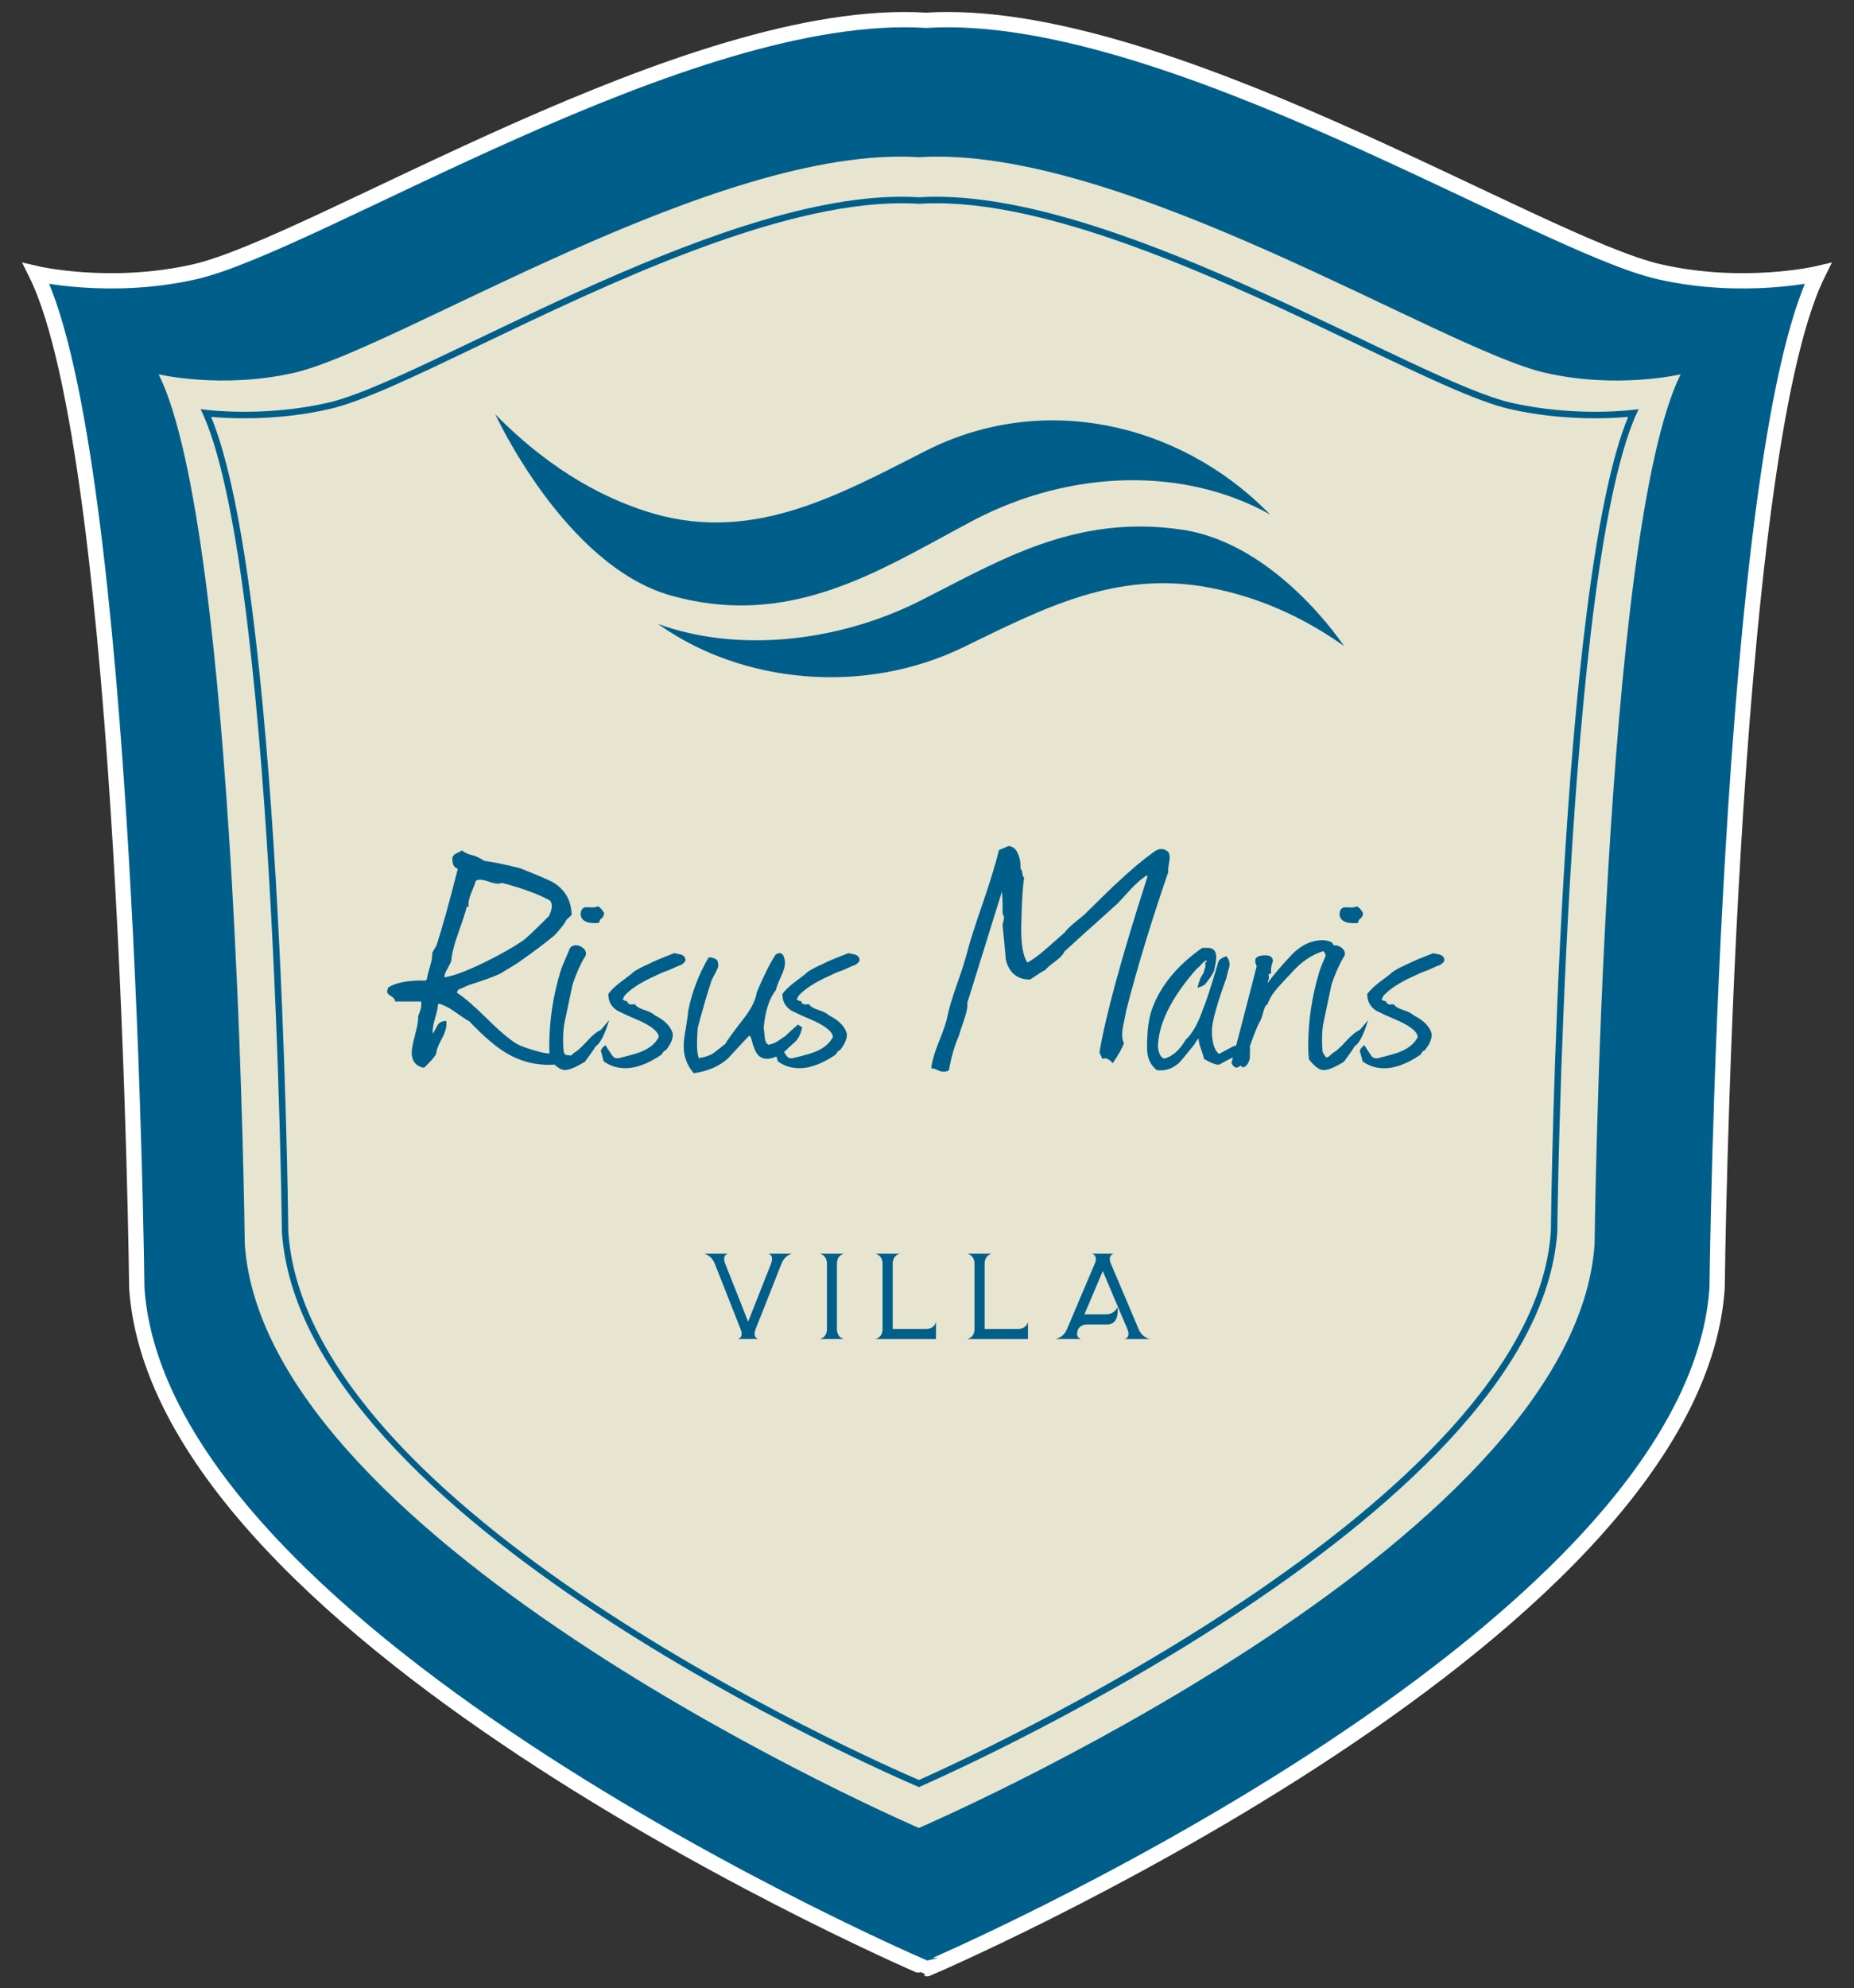
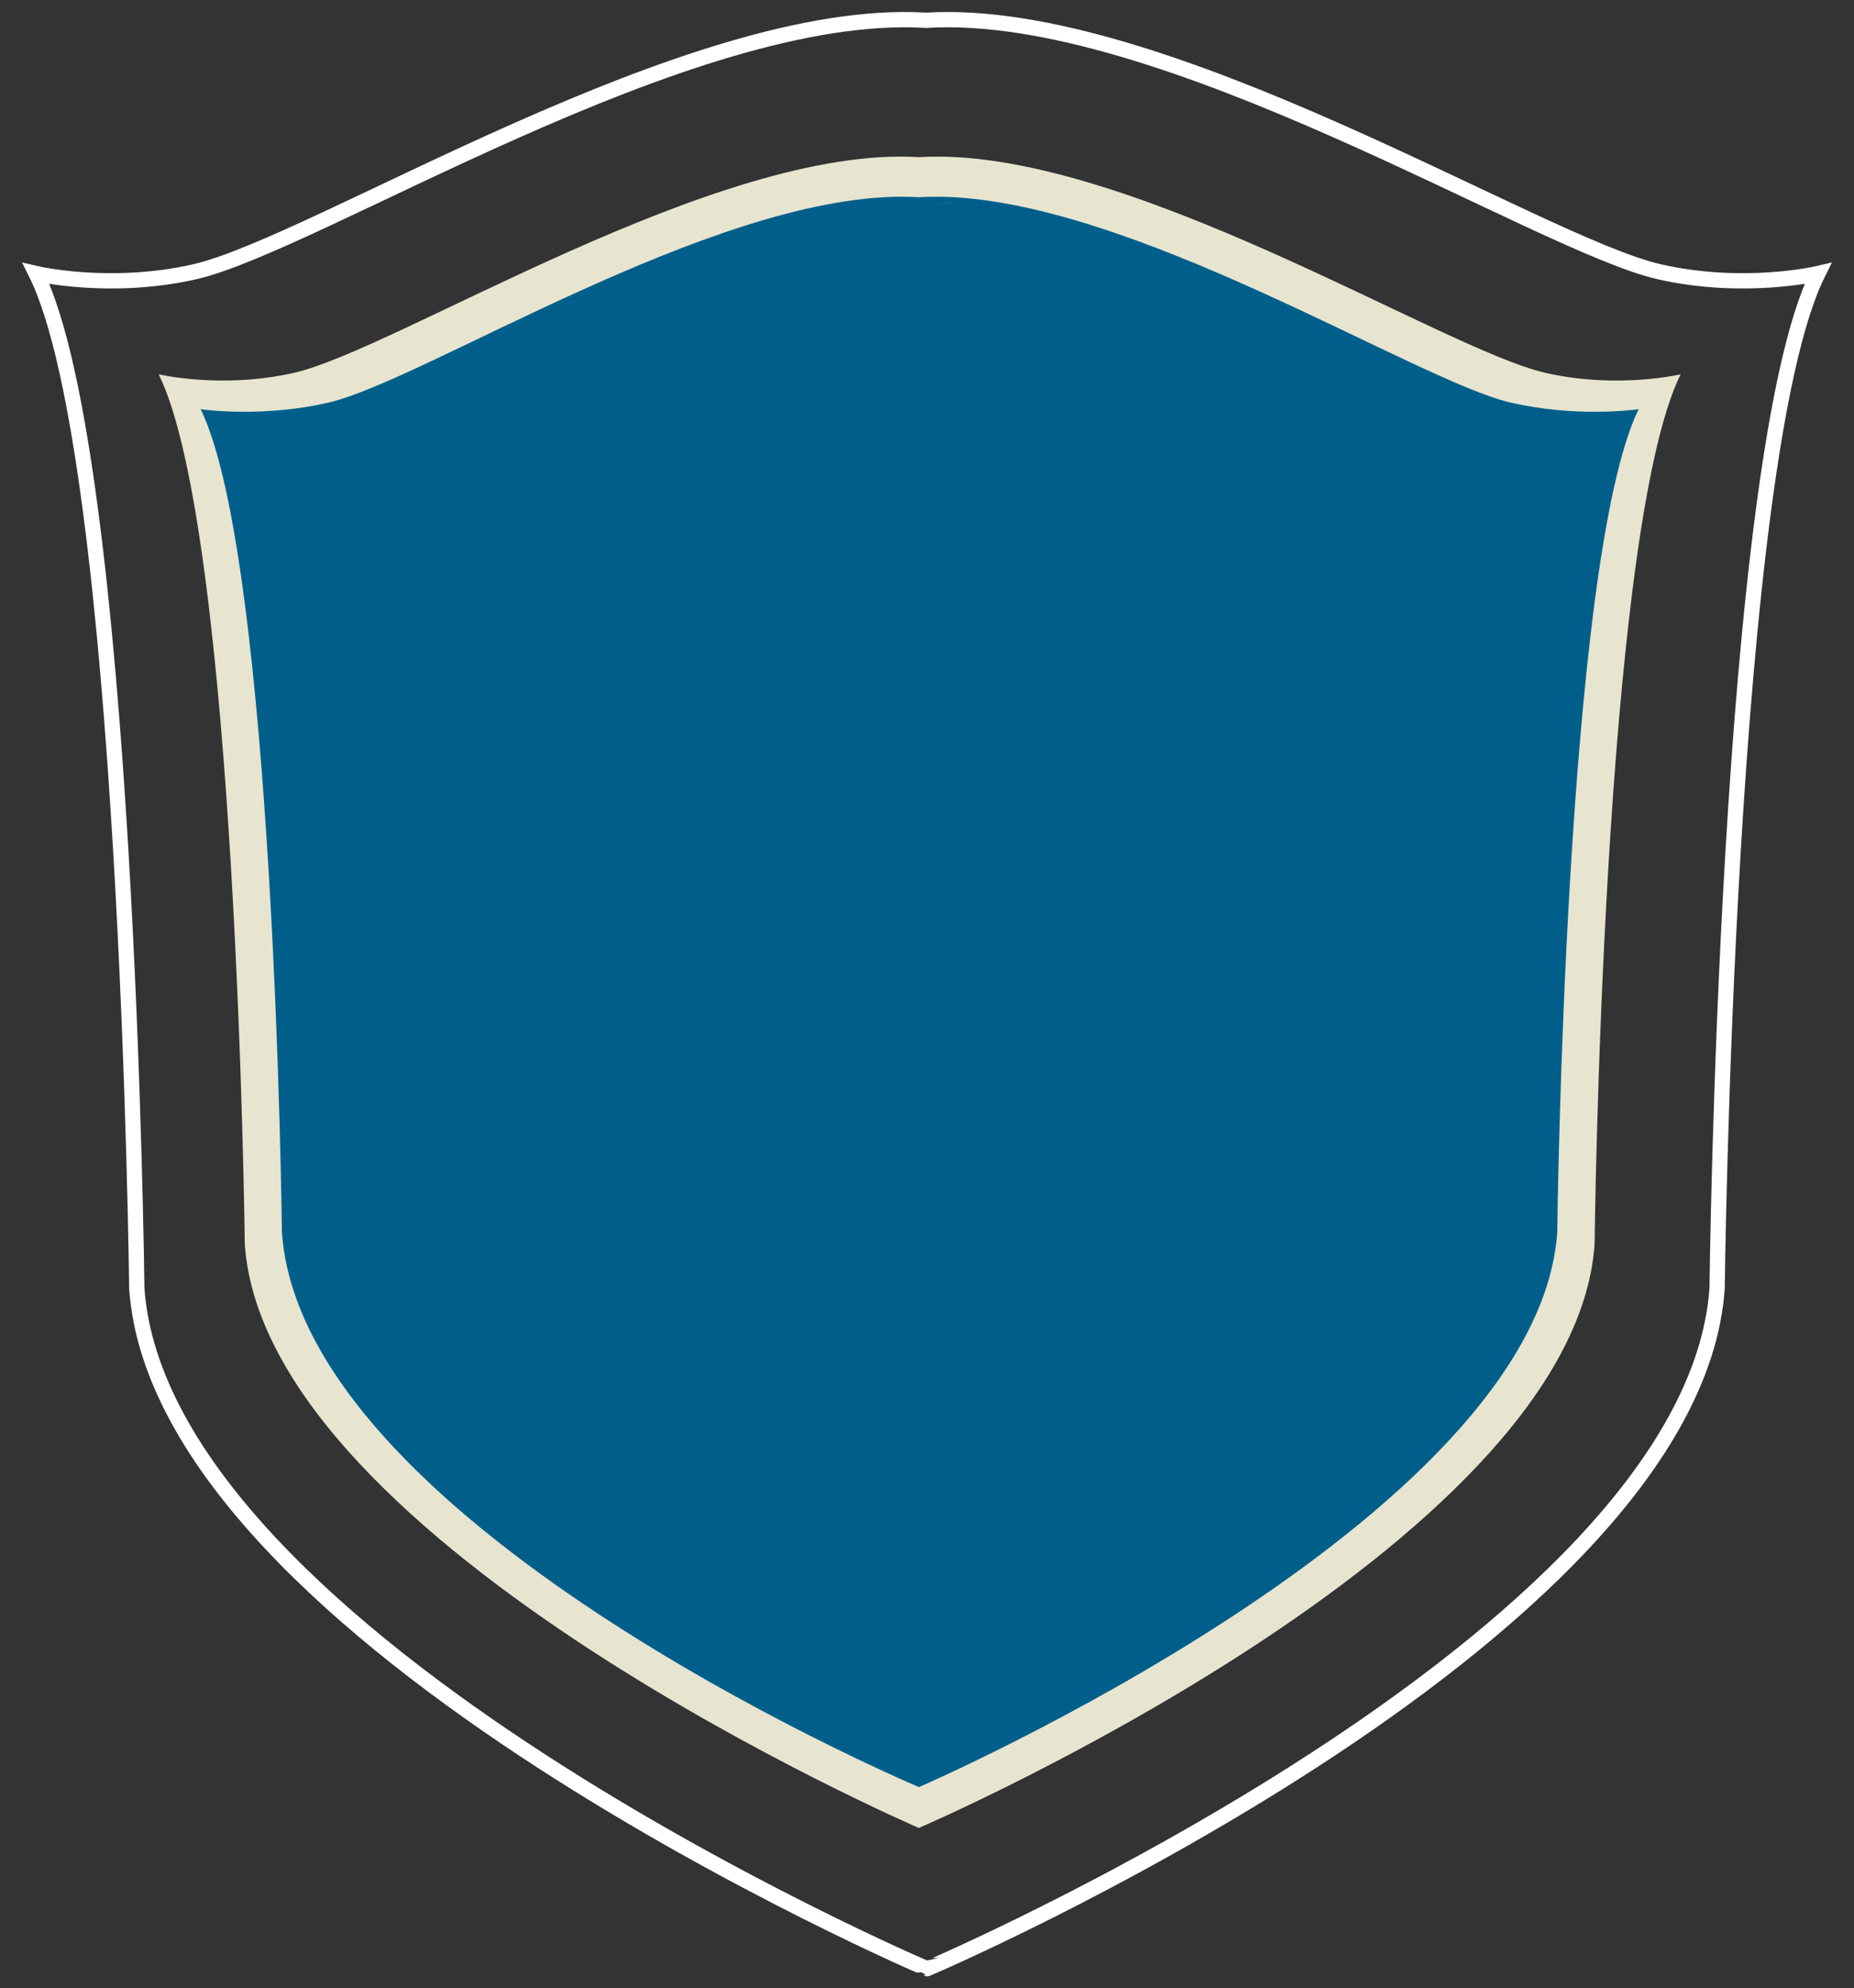
<svg xmlns="http://www.w3.org/2000/svg" id="Ebene_1" width="767" height="822.05" viewBox="0 0 767 822.05">
  <rect x="0" y="0" width="767" height="822.05" fill="#333333" stroke="none" />
  <defs>
    <style>.cls-1{stroke:#fff;stroke-miterlimit:10;stroke-width:6.32px;}.cls-1,.cls-2,.cls-3{fill:none;}.cls-4{fill:#e7e4d0;}.cls-3{clip-path:url(#clippath);}.cls-5{fill:#005f8a;}</style>
    <clipPath id="clippath">
      <rect class="cls-2" width="767" height="822.05" />
    </clipPath>
  </defs>
  <g class="cls-3">
-     <path class="cls-5" d="m686.57,112.39c-50.09-11.33-205.48-110.07-303.44-104C285.14,2.31,130.48,101.06,80.4,112.39c-34.93,7.91-65.46.73-65.46.73,37.83,76.23,41.65,419.52,41.65,419.52,10.15,145.7,326.67,281.38,326.9,281.3.21.09,316.74-135.59,326.88-281.3,0,0,3.81-343.29,41.69-419.52,0,0-30.55,7.18-65.48-.73" />
    <path class="cls-1" d="m686.57,112.39c-50.09-11.33-205.48-110.07-303.44-104C285.14,2.31,130.48,101.06,80.4,112.39c-34.93,7.91-65.46.73-65.46.73,37.83,76.23,41.65,419.52,41.65,419.52,10.15,145.7,326.67,281.38,326.9,281.3.21.09,316.74-135.59,326.88-281.3,0,0,3.81-343.29,41.69-419.52,0,0-30.55,7.18-65.48-.73Z" />
    <path class="cls-4" d="m639.32,154.15c-42.79-9.72-175.46-94.38-259.17-89.17-83.69-5.22-215.82,79.44-258.57,89.17-29.85,6.78-55.93.61-55.93.61,32.35,65.37,35.62,359.69,35.62,359.69,8.66,124.9,278.87,241.3,278.87,241.3,0,0,270.84-116.4,279.54-241.3,0,0,3.24-294.32,35.59-359.69,0,0-26.1,6.18-55.93-.61" />
-     <path class="cls-5" d="m387.33,81.34c-2.43,0-4.82.07-7.18.22-2.35-.15-4.75-.22-7.17-.22-79.28,0-197.94,76.13-237.15,85.13-13.05,2.98-25.34,3.78-34.77,3.78-10.95,0-18.06-1.08-18.06-1.08,30.58,62.21,33.63,340.26,33.63,340.26,8.2,118.91,250.67,223.95,263.54,229.42,0,0,255.89-110.51,264.07-229.42,0,0,3.11-278.05,33.67-340.26,0,0-7.12,1.08-18.08,1.08-9.44,0-21.73-.8-34.78-3.78-39.23-9-158.42-85.12-237.71-85.13m0,2.69c52.01,0,122.74,33.78,174.38,58.44,27.52,13.14,49.26,23.52,62.74,26.62,11.17,2.55,23.07,3.85,35.36,3.85,5.79,0,10.51-.29,13.73-.58-28.64,69.34-31.85,325.9-31.96,336.88-7.71,112.13-243.76,218.84-261.44,226.68-20.08-8.64-252.93-111.35-260.87-226.52-.12-11.13-3.26-267.7-31.93-337.04,3.21.29,7.93.58,13.71.58,12.29,0,24.18-1.29,35.36-3.85,13.48-3.09,35.18-13.49,62.64-26.64,51.46-24.65,121.94-58.42,173.93-58.42,2.39,0,4.75.07,7.01.21h.16s.16,0,.16,0c2.27-.14,4.63-.21,7.01-.21" />
+     <path class="cls-5" d="m387.33,81.34c-2.43,0-4.82.07-7.18.22-2.35-.15-4.75-.22-7.17-.22-79.28,0-197.94,76.13-237.15,85.13-13.05,2.98-25.34,3.78-34.77,3.78-10.95,0-18.06-1.08-18.06-1.08,30.58,62.21,33.63,340.26,33.63,340.26,8.2,118.91,250.67,223.95,263.54,229.42,0,0,255.89-110.51,264.07-229.42,0,0,3.11-278.05,33.67-340.26,0,0-7.12,1.08-18.08,1.08-9.44,0-21.73-.8-34.78-3.78-39.23-9-158.42-85.12-237.71-85.13m0,2.69h.16s.16,0,.16,0c2.27-.14,4.63-.21,7.01-.21" />
    <path class="cls-5" d="m571.46,413.33c.5-.79.74-1.29.74-1.49,2.19-2.48,5.71-4.92,10.58-7.3,4.18-1.98,6.41-2.98,6.71-2.98.7-.2,1.72-.62,3.06-1.27,1.34-.64,2.36-1.07,3.06-1.27,1.29-.69,1.94-1.44,1.94-2.23-.1-.99-.7-1.69-1.79-2.09-.1,0-1.04-.2-2.83-.6-5.46,2.09-8.89,3.53-10.28,4.32-2.98,1.29-5.17,2.44-6.56,3.43-.7.7-2.53,2.14-5.52,4.32-2.29,1.79-3.93,3.38-4.92,4.77-.1,2.88,1.09,5.17,3.58,6.86,2.98,1.49,5.46,2.63,7.45,3.43,6.26,2.59,9.54,5.07,9.84,7.45-1.19,2.58-3.58,4.62-7.15,6.11-1.29.6-4.37,1.49-9.24,2.68-1.29.3-2.29-.1-2.98-1.19-1.49-2.19-2.38-3.58-2.68-4.17-1.29.89-1.94,1.84-1.94,2.83,0-.6.4.7,1.19,3.87,2.29,1.69,4.92,2.63,7.9,2.83,4.77.3,10.08-1.54,15.95-5.52.2-.2.45-.54.74-1.04.3-.5.64-.75,1.04-.75,1.99-2.38,2.98-4.62,2.98-6.71-.7-3.08-3.23-5.71-7.6-7.9-.6-.69-1.96-1.39-4.1-2.09-2.14-.69-3.45-1.49-3.95-2.38h-1.04c-.3,0-.55.05-.74.15-.3-.2-.5-.3-.6-.3-.6-.2-.85-.54-.75-1.04l-1.64-.45c.1,0,.2-.05.3-.15.1,0-.1-.05-.6-.15h-.15Zm-5.52,8.5l-3.43,4.02c-1.59.7-3.43,2.19-5.52,4.47-2.09,2.29-3.73,3.83-4.92,4.62-.3.1-.84.52-1.64,1.27-.8.74-1.39,1.07-1.79.97-.8-.99-1.29-1.79-1.49-2.38-.4-4.97-.25-9.09.45-12.37l3.28-15.5c1.59-4.67,3.28-8.45,5.07-11.33.3-.4.45-.84.45-1.34,0-.89-.45-1.69-1.34-2.39-.89-.69-1.84-1.04-2.83-1.04s-1.79.35-2.39,1.04c-2.19,4.97-3.53,8.25-4.02,9.84-3.08,10.14-4.62,20.42-4.62,30.86,0,1.79.1,3.58.3,5.37,2.19,2.88,4.17,4.37,5.96,4.47,1.79.1,4.62-1.04,8.5-3.43,2.09-2.78,3.58-4.92,4.47-6.41,1.89-1.19,3.73-4.77,5.52-10.73m-2.09-44.42c-.89-1.49-1.74-2.39-2.53-2.68-.8.3-1.44.45-1.94.45-1.99-.1-3.18-.1-3.58,0-1.1.4-1.64,1.39-1.64,2.98.3,2.68,2.83,3.83,7.6,3.43.2-.79.4-1.29.6-1.49l.45-.3c.79-.79,1.14-1.59,1.04-2.38m-39.35,28.32l.45-1.34c-.1-.79-.15-1.29-.15-1.49.1-.2.45-.35,1.04-.45-.1-1.49,0-2.71.3-3.65.3-.94.45-1.51.45-1.71-.2-1.89-1.94-2.53-5.22-1.94-1.39.3-2.09.99-2.09,2.08,0,.6.2,1.34.6,2.23-5.37,20.9-8.84,34.22-10.44,39.97.6,1.28,1.29,1.93,2.09,1.93.4,0,.84-.2,1.34-.6.4-.3.8-.1,1.19.6,1.59-.5,2.58-1.79,2.98-3.88.1-2.48.1-4.12,0-4.92,1.79-5.07,3.13-8.4,4.02-9.99.4-.5.84-1.64,1.34-3.43.6-2.48,1.24-3.77,1.94-3.87.69-2.19,2.09-4.47,4.17-6.86,1.79-1.98,3.63-3.97,5.52-5.96,4.07-4.67,8.55-7.75,13.41-9.24.69.6,1.14,1.84,1.34,3.73.3,3.38.6,5.36.89,5.96l2.09-.3c.8-4.57,1.19-7.31,1.19-8.2-.2-1.69-.84-3.28-1.94-4.77-1.59-.8-3.33-1.09-5.22-.9-4.18.4-8,2.41-11.48,6.04-3.48,3.63-6.81,7.53-9.99,11.7.1-.2.15-.45.15-.74m-13.12,28.02c0-.5-.05-.99-.15-1.49-.4,0-1.49.5-3.28,1.49-2.09,1.19-3.33,1.84-3.73,1.94-1.89-1.69-2.83-4.87-2.83-9.54,0-3.58,1.99-10.83,5.96-21.76.1-.5.35-1.49.74-2.98.4-1.19.6-2.13.6-2.83,0-1.19-.45-2.28-1.34-3.28-1.79.6-2.88,1.34-3.28,2.24-2.98,10.14-5.02,16.45-6.11,18.93-2.19,6.46-4.67,10.93-7.45,13.41-2.49,4.27-5.42,6.86-8.79,7.75-1.39-.3-2.29-1.89-2.68-4.77.2-9.54,5.42-20.17,15.65-31.9.7-.69,1.19-1.14,1.49-1.34,1.49-1.79,2.53-2.63,3.13-2.53,0,.3-.25.65-.75,1.04.1.4.15.74.15,1.05,0,.4-.05.7-.15.89-.4,1.29-.65,2.09-.74,2.39-1.09,1.39-1.89,3.38-2.39,5.96,2.09-.69,3.28-1.39,3.58-2.09,1.69-2.09,2.78-3.77,3.28-5.07.6-2.68.89-4.47.89-5.37,0-2.68-1.14-4.02-3.43-4.02h-2.39c-10.34,7.25-17.24,15.65-20.72,25.19-1.39,3.68-2.09,9.04-2.09,16.1,0,4.08,1.34,7.15,4.02,9.24,3.28.5,6.36-.5,9.24-2.98.6-.6,2.73-3.18,6.41-7.75.3-.7.84-1.49,1.64-2.39,0,1.09.35,2.59,1.04,4.47.69,1.89,1.09,3.23,1.19,4.03,2.88,1.69,4.97,2.48,6.26,2.38,2.48-1.39,4.27-2.33,5.37-2.83,1.09-.5,1.64-1.69,1.64-3.58m-96.59-59.32v3.28c.4.6.6,1.19.6,1.79,0,.3-.2,1.24-.6,2.83.5,4.77.94,9.54,1.34,14.31,1.29,5.46,4.62,8.25,9.99,8.34,2.78-1.88,4.91-3.23,6.41-4.03.5-.69,1.79-1.81,3.87-3.35,2.09-1.54,3.43-2.96,4.02-4.25,4.28-3.96,10.16-9.26,17.63-15.91,2.38-2.19,3.82-3.49,4.31-3.89l5.65-6.13c2.28-2.39,4.36-4.18,6.25-5.38.3-.3.45-.15.45.45-10.73,33.39-17.34,57.59-19.82,72.59l1.19,2.68c1.19-.5,2.39-.15,3.58,1.04l.74.74c2.39-3.58,3.93-6.31,4.62-8.2-.5-.99-.74-2.19-.74-3.58s.25-3.13.74-5.22c.6-2.88.94-4.62,1.04-5.22,4.67-17.98,10.43-36.91,17.29-56.79-.1-.79-.03-1.86.23-3.2.25-1.34.37-2.26.37-2.76,0-.9-.2-1.69-.6-2.39-1.79-1.59-3.78-1.59-5.96,0-4.57,3.28-9.54,7.45-14.91,12.52-1.09.89-5.76,5.42-14.01,13.56l-4.18,3.43c-1.69,1.39-2.98,2.68-3.87,3.87l-7.45,6.56c-2.88,2.59-5.52,4.52-7.9,5.81-1.89-2.78-2.73-8.05-2.53-15.8.2-9.24.6-15.65,1.19-19.23-.4-.3-.65-.92-.74-1.86-.1-.94-.35-1.57-.75-1.86.1-2.19-.2-4.12-.89-5.81-.89-2.39-2.29-3.58-4.18-3.58-.2.1-1.49.65-3.87,1.64-1.18,4.97-3.34,12.09-6.48,21.34-3.32,9.53-5.58,16.63-6.78,21.29-.8,3.08-2.19,7.43-4.17,13.04-1.99,5.62-3.28,9.96-3.87,13.04-.4,2.19-1.59,5.72-3.58,10.58-1.79,4.47-2.83,8.1-3.13,10.88,1.09.2,1.74.35,1.94.45,2.09,1.19,3.88,1.34,5.37.45.89-5.27,2.29-10.08,4.18-14.46.1-.5.84-2.78,2.24-6.86.99-2.88,1.39-5.07,1.19-6.56l14.33-46.05c.18,2.29.27,4.22.27,5.81m-85.26,38.9c.5-.79.74-1.29.74-1.49,2.19-2.48,5.71-4.92,10.58-7.3,4.18-1.98,6.41-2.98,6.71-2.98.7-.2,1.72-.62,3.06-1.27,1.34-.64,2.36-1.07,3.06-1.27,1.29-.69,1.94-1.44,1.94-2.23-.1-.99-.7-1.69-1.79-2.09-.1,0-1.04-.2-2.83-.6-5.46,2.09-8.89,3.53-10.28,4.32-2.98,1.29-5.17,2.44-6.56,3.43-.7.7-2.53,2.14-5.52,4.32-2.29,1.79-3.93,3.38-4.92,4.77-.1,2.88,1.09,5.17,3.58,6.86,2.98,1.49,5.46,2.63,7.45,3.43,6.26,2.59,9.54,5.07,9.84,7.45-1.19,2.58-3.58,4.62-7.15,6.11-1.29.6-4.37,1.49-9.24,2.68-1.29.3-2.29-.1-2.98-1.19-1.49-2.19-2.38-3.58-2.68-4.17-1.29.89-1.94,1.84-1.94,2.83,0-.6.4.7,1.19,3.87,2.29,1.69,4.92,2.63,7.9,2.83,4.77.3,10.08-1.54,15.95-5.52.2-.2.45-.54.74-1.04.3-.5.64-.75,1.04-.75,1.99-2.38,2.98-4.62,2.98-6.71-.7-3.08-3.23-5.71-7.6-7.9-.6-.69-1.96-1.39-4.1-2.09-2.14-.69-3.45-1.49-3.95-2.38h-1.04c-.3,0-.55.05-.74.15-.3-.2-.5-.3-.6-.3-.6-.2-.85-.54-.75-1.04l-1.64-.45c.1,0,.2-.05.3-.15.1,0-.1-.05-.6-.15h-.15Zm2.38,11.48l-1.79-1.19c-2.29,1.99-4.02,3.58-5.22,4.77-.4.2-1.44.89-3.13,2.09-1.1.7-2.34,1.19-3.73,1.49-.9-.3-1.44-1.29-1.64-2.98-.2-2.19-.35-3.53-.45-4.02.6-6.86,2.29-12.07,5.07-15.65.2-1.09.89-2.93,2.09-5.52,1.09-2.29,1.64-4.17,1.64-5.66,0-.79-.15-1.64-.45-2.53-.6-1.69-1.74-1.98-3.43-.89-2.48,3.87-5.07,9.04-7.75,15.5-.5,3.28-2.34,6.96-5.52,11.03-4.27,5.47-6.76,8.9-7.45,10.29-3.18,2.48-4.82,3.78-4.92,3.87-1.49.99-3.53,1.69-6.11,2.09-.5-1.19-.75-3.23-.75-6.11,0-1.79.1-3.93.3-6.41,2.19-8.25,4.08-14.71,5.66-19.38.1-.4.64-1.49,1.64-3.28.79-1.39,1.19-2.48,1.19-3.28,0-.6-.15-1.29-.45-2.09-1.29-.89-2.49-1.24-3.58-1.05-4.08,7.06-6.86,14.31-8.35,21.76-.1,1.39-.45,3.87-1.04,7.45-.6,3.08-.89,5.56-.89,7.45,0,4.27,1.39,8,4.17,11.18,5.76-.8,10.48-2.83,14.16-6.11,5.76-6.26,8.69-9.39,8.79-9.39.4,0,.79.8,1.19,2.38.2,1,.4,1.64.6,1.94.99,3.48,2.83,5.22,5.51,5.22,1.79,0,3.98-.75,6.56-2.24,1.79-1.79,3.33-3.23,4.62-4.32,1.69-1.39,2.83-3.53,3.43-6.41m-74.38-11.48c.5-.79.74-1.29.74-1.49,2.19-2.48,5.71-4.92,10.58-7.3,4.17-1.98,6.41-2.98,6.71-2.98.69-.2,1.71-.62,3.06-1.27,1.34-.64,2.36-1.07,3.06-1.27,1.29-.69,1.94-1.44,1.94-2.23-.1-.99-.7-1.69-1.79-2.09-.1,0-1.05-.2-2.83-.6-5.47,2.09-8.9,3.53-10.28,4.32-2.98,1.29-5.17,2.44-6.56,3.43-.7.7-2.53,2.14-5.52,4.32-2.29,1.79-3.93,3.38-4.92,4.77-.1,2.88,1.09,5.17,3.58,6.86,2.98,1.49,5.46,2.63,7.45,3.43,6.26,2.59,9.54,5.07,9.84,7.45-1.19,2.58-3.58,4.62-7.15,6.11-1.29.6-4.38,1.49-9.24,2.68-1.29.3-2.29-.1-2.98-1.19-1.49-2.19-2.39-3.58-2.68-4.17-1.29.89-1.94,1.84-1.94,2.83,0-.6.4.7,1.19,3.87,2.29,1.69,4.92,2.63,7.9,2.83,4.77.3,10.08-1.54,15.95-5.52.2-.2.45-.54.74-1.04.3-.5.65-.75,1.05-.75,1.98-2.38,2.98-4.62,2.98-6.71-.7-3.08-3.23-5.71-7.6-7.9-.6-.69-1.96-1.39-4.1-2.09-2.14-.69-3.45-1.49-3.95-2.38h-1.05c-.3,0-.55.05-.74.15-.3-.2-.5-.3-.6-.3-.6-.2-.84-.54-.74-1.04l-1.64-.45c.1,0,.2-.05.3-.15.1,0-.1-.05-.6-.15h-.15Zm-5.52,8.5l-3.43,4.02c-1.59.7-3.43,2.19-5.52,4.47-2.09,2.29-3.73,3.83-4.92,4.62-.3.1-.84.52-1.64,1.27-.8.74-1.39,1.07-1.79.97-.8-.99-1.29-1.79-1.49-2.38-.4-4.97-.25-9.09.45-12.37l3.28-15.5c1.59-4.67,3.28-8.45,5.07-11.33.3-.4.45-.84.45-1.34,0-.89-.45-1.69-1.34-2.39-.89-.69-1.84-1.04-2.83-1.04s-1.79.35-2.39,1.04c-2.19,4.97-3.53,8.25-4.02,9.84-3.08,10.14-4.62,20.42-4.62,30.86,0,1.79.1,3.58.3,5.37,2.18,2.88,4.17,4.37,5.96,4.47,1.79.1,4.62-1.04,8.5-3.43,2.09-2.78,3.58-4.92,4.47-6.41,1.89-1.19,3.73-4.77,5.52-10.73m-2.09-44.42c-.9-1.49-1.74-2.39-2.53-2.68-.8.3-1.44.45-1.94.45-1.99-.1-3.18-.1-3.58,0-1.09.4-1.64,1.39-1.64,2.98.3,2.68,2.83,3.83,7.6,3.43.2-.79.4-1.29.6-1.49l.45-.3c.8-.79,1.14-1.59,1.05-2.38m-22.36-5.07c.5.6.74,1.34.74,2.24,0,1.19-.4,2.59-1.19,4.17-5.87,5.87-9.44,9.24-10.73,10.14-4.08,2.78-9.34,5.76-15.8,8.94-7.35,3.58-12.92,5.66-16.69,6.26-.1-.79.32-2.01,1.27-3.65.94-1.64,1.46-2.71,1.56-3.2.2-2.78,1.14-6.56,2.83-11.33,1.89-5.26,3.08-8.94,3.58-11.03h.75c-.2-1.59.17-3.5,1.12-5.74.94-2.24,1.57-3.9,1.86-4.99.6-.3,1.24-.45,1.94-.45s1.84.27,3.43.82c1.59.55,2.83.82,3.73.82.6,0,1.19-.1,1.79-.3,8.35,2.19,14.96,4.62,19.82,7.3m8.94,5.96c-.1-5.76-2.53-10.18-7.3-13.27-1.39-.89-6.11-2.93-14.16-6.11-6.46-1.59-11.33-2.58-14.61-2.98-1.89-1.19-3.43-1.94-4.62-2.24-2.19-.5-3.73-1.19-4.62-2.09-.89.5-1.79.95-2.68,1.34-1.09.7-1.54,1.54-1.34,2.53,0,1.99.74,3.23,2.23,3.73-3.58,14.11-6.51,24.65-8.79,31.6l-1.79,3.13c.1,1.39-.2,3.23-.89,5.52-.8,2.68-1.25,4.52-1.34,5.51l-.6.45c-6.86-.2-11.97.75-15.35,2.83-.3.7-.45,1.29-.45,1.79,0,.6.52,1.19,1.57,1.79,1.04.6,1.62,1.34,1.71,2.24h10.73c.3,1.59-.1,3.58-1.19,5.96.1,1.59-.3,4.08-1.19,7.45-.99,3.68-1.49,6.26-1.49,7.75,0,3.48,1.69,5.56,5.07,6.26,2.58-2.39,4.27-4.32,5.07-5.81,0-1.29.77-3.35,2.31-6.19s2.16-5.29,1.86-7.38c-1.79,0-3.03.65-3.73,1.94-1,1.89-1.59,2.98-1.79,3.28-.3-1.19-.05-3.13.74-5.81.9-3.08,1.34-5.12,1.34-6.11l.3-.45c1.98.5,4.17,1.59,6.56,3.28,3.38,2.39,5.42,3.73,6.11,4.03,5.76,6.06,10.78,10.38,15.05,12.97,6.26,3.77,13.02,5.41,20.27,4.92,3.08-.99,5.36-2.23,6.86-3.73-2.78-.4-5.22-.64-7.3-.74-2.39-.1-4.28-.35-5.66-.74-4.77-1.29-8-2.43-9.69-3.43-2.98-1.79-7.08-5.27-12.3-10.44-5.22-5.16-9.32-8.69-12.3-10.58,0-.89.54-1.49,1.64-1.79,2.09-.99,3.38-1.54,3.87-1.64,5.96-1.89,10.14-3.43,12.52-4.62,3.28-1.99,5.56-3.38,6.86-4.18,6.26-4.37,11.43-8.25,15.5-11.62,2.88-3.18,4.47-5.27,4.77-6.26l2.24-2.09Z" />
    <path class="cls-5" d="m471.01,549.46c.35.85.82,1.59,1.4,2.21.45.51.97.92,1.55,1.25.67.39,1.26.63,1.79.71h-10.58c.45-.09.85-.32,1.19-.71.65-.76.66-1.92.02-3.46-.33-.75-.94-2.2-1.85-4.34-.17-.4-.38-.9-.64-1.49l-.32-.78-.34-.8c-.58-1.38-1.07-2.52-1.45-3.42-2.58-6.08-4.43-10.45-5.56-13.12-.87,2.03-2.09,4.91-3.66,8.63-.6,1.41-1.28,3.02-2.04,4.82-.3.71-.63,1.48-1,2.33l-.47,1.12c-.11.26-.27.62-.47,1.08.4-.06.82-.09,1.28-.09h7.67c.87,0,1.64-.16,2.32-.48.55-.25,1.03-.59,1.45-1.04.48-.51.8-1.01.96-1.52.21,1.21.19,2.42-.06,3.61-.23,1.05-.63,1.88-1.21,2.49-.72.75-1.71,1.12-2.96,1.12h-8.15c-1.01,0-1.86.21-2.56.63-.52.33-.95.77-1.28,1.3-.34.83-.48,1.56-.43,2.16.04.51.21.92.49,1.26.33.37.72.6,1.17.69h-10.58c.52-.09,1.12-.32,1.79-.71,1.32-.76,2.31-1.92,2.96-3.46.94-2.22,2.84-6.71,5.71-13.47,2.88-6.8,4.79-11.3,5.73-13.49.64-1.53.63-2.68-.02-3.46-.34-.39-.74-.63-1.19-.71h9.13c-.45.09-.85.32-1.19.71-.65.78-.66,1.93-.02,3.46.91,2.15,2.82,6.64,5.73,13.49,2.84,6.7,4.74,11.19,5.71,13.47m-49.85-.02c1.5,0,2.64-.51,3.41-1.51.38-.51.61-1.01.68-1.52v7.22h-25.11c.5-.09.99-.32,1.49-.71.99-.76,1.49-1.92,1.49-3.46v-26.96c0-.83-.16-1.57-.47-2.21-.26-.49-.6-.91-1.02-1.25-.5-.39-.99-.63-1.49-.71h10.16c-.5.09-.99.32-1.49.71-.44.35-.78.77-1.02,1.25-.31.63-.47,1.37-.47,2.21v26.94h13.84Zm-38.04,0c1.5,0,2.64-.51,3.41-1.51.38-.51.61-1.01.68-1.52v7.22h-25.1c.5-.09.99-.32,1.49-.71.99-.76,1.49-1.92,1.49-3.46v-26.96c0-.83-.16-1.57-.47-2.21-.25-.49-.6-.91-1.02-1.25-.5-.39-.99-.63-1.49-.71h10.16c-.5.09-.99.32-1.49.71-.44.35-.78.77-1.02,1.25-.31.63-.47,1.37-.47,2.21v26.94h13.84Zm-33.94-31.11c-.5.09-.99.32-1.49.71-.98.78-1.47,1.93-1.47,3.46v26.96c0,1.54.49,2.7,1.47,3.46.5.39.99.63,1.49.71h-10.07c.5-.09.99-.32,1.49-.71.99-.76,1.49-1.92,1.49-3.46v-26.96c0-.83-.16-1.57-.47-2.21-.26-.49-.6-.91-1.02-1.25-.5-.39-.99-.63-1.49-.71h10.07Zm-30.24,4.17c.6-1.53.59-2.68-.02-3.46-.31-.39-.68-.63-1.11-.71h9.86c-.5.09-1.05.32-1.66.71-1.24.78-2.15,1.93-2.75,3.46-.78,1.99-2.56,6.49-5.32,13.49-2.45,6.2-4.24,10.69-5.34,13.47-.6,1.54-.59,2.7.02,3.46.31.39.68.63,1.11.71h-8.52c.43-.09.8-.32,1.11-.71.62-.76.63-1.92.02-3.46-.38-.95-1.1-2.77-2.15-5.45-.4-1.01-.91-2.29-1.53-3.85-.18-.49-.45-1.18-.81-2.07l-.83-2.1c-2.92-7.39-4.7-11.89-5.32-13.49-.34-.83-.78-1.57-1.32-2.21-.43-.49-.91-.91-1.45-1.25-.61-.39-1.17-.63-1.66-.71h9.88c-.44.09-.81.32-1.11.71-.62.78-.63,1.93-.02,3.46.26.66.82,2.12,1.71,4.37l.3.71.3.76c.23.59.43,1.12.62,1.6.5,1.24.95,2.37,1.36,3.39,2.36,5.98,4.08,10.35,5.17,13.12,1.09-2.77,2.82-7.14,5.19-13.12.4-1.02.84-2.15,1.34-3.39.18-.48.39-1.01.62-1.6l.3-.76.3-.71c.88-2.25,1.46-3.71,1.73-4.37" />
-     <path class="cls-5" d="m524.4,211.67c-37.42-37.54-93.74-49.47-141.28-25.34-37.93,19.26-73.49,39.16-116.76,24.77-13.61-4.52-36.42-14.34-61.45-39.8.03.06,28.72,62.47,72.46,74.86,44.66,12.65,79.12-5.92,112.51-24.11,4.13-2.25,8.4-4.58,12.6-6.79,40.49-21.33,87.59-22.32,122.91-2.57-.32-.35-.66-.69-1-1.02" />
    <path class="cls-5" d="m489.43,219.06c-39.78-6.09-69.45,9.09-98.18,23.92-3.55,1.84-7.23,3.73-10.85,5.55-34.87,17.48-76.3,21.11-108.13,9.45.3.23.61.44.92.66,34.33,24,84.35,28.86,125.32,8.97,32.69-15.87,63.27-32.04,101.9-24.64,12.15,2.32,32.59,7.79,55.57,24.08-.03-.04-27.58-42.02-66.55-47.99" />
  </g>
</svg>